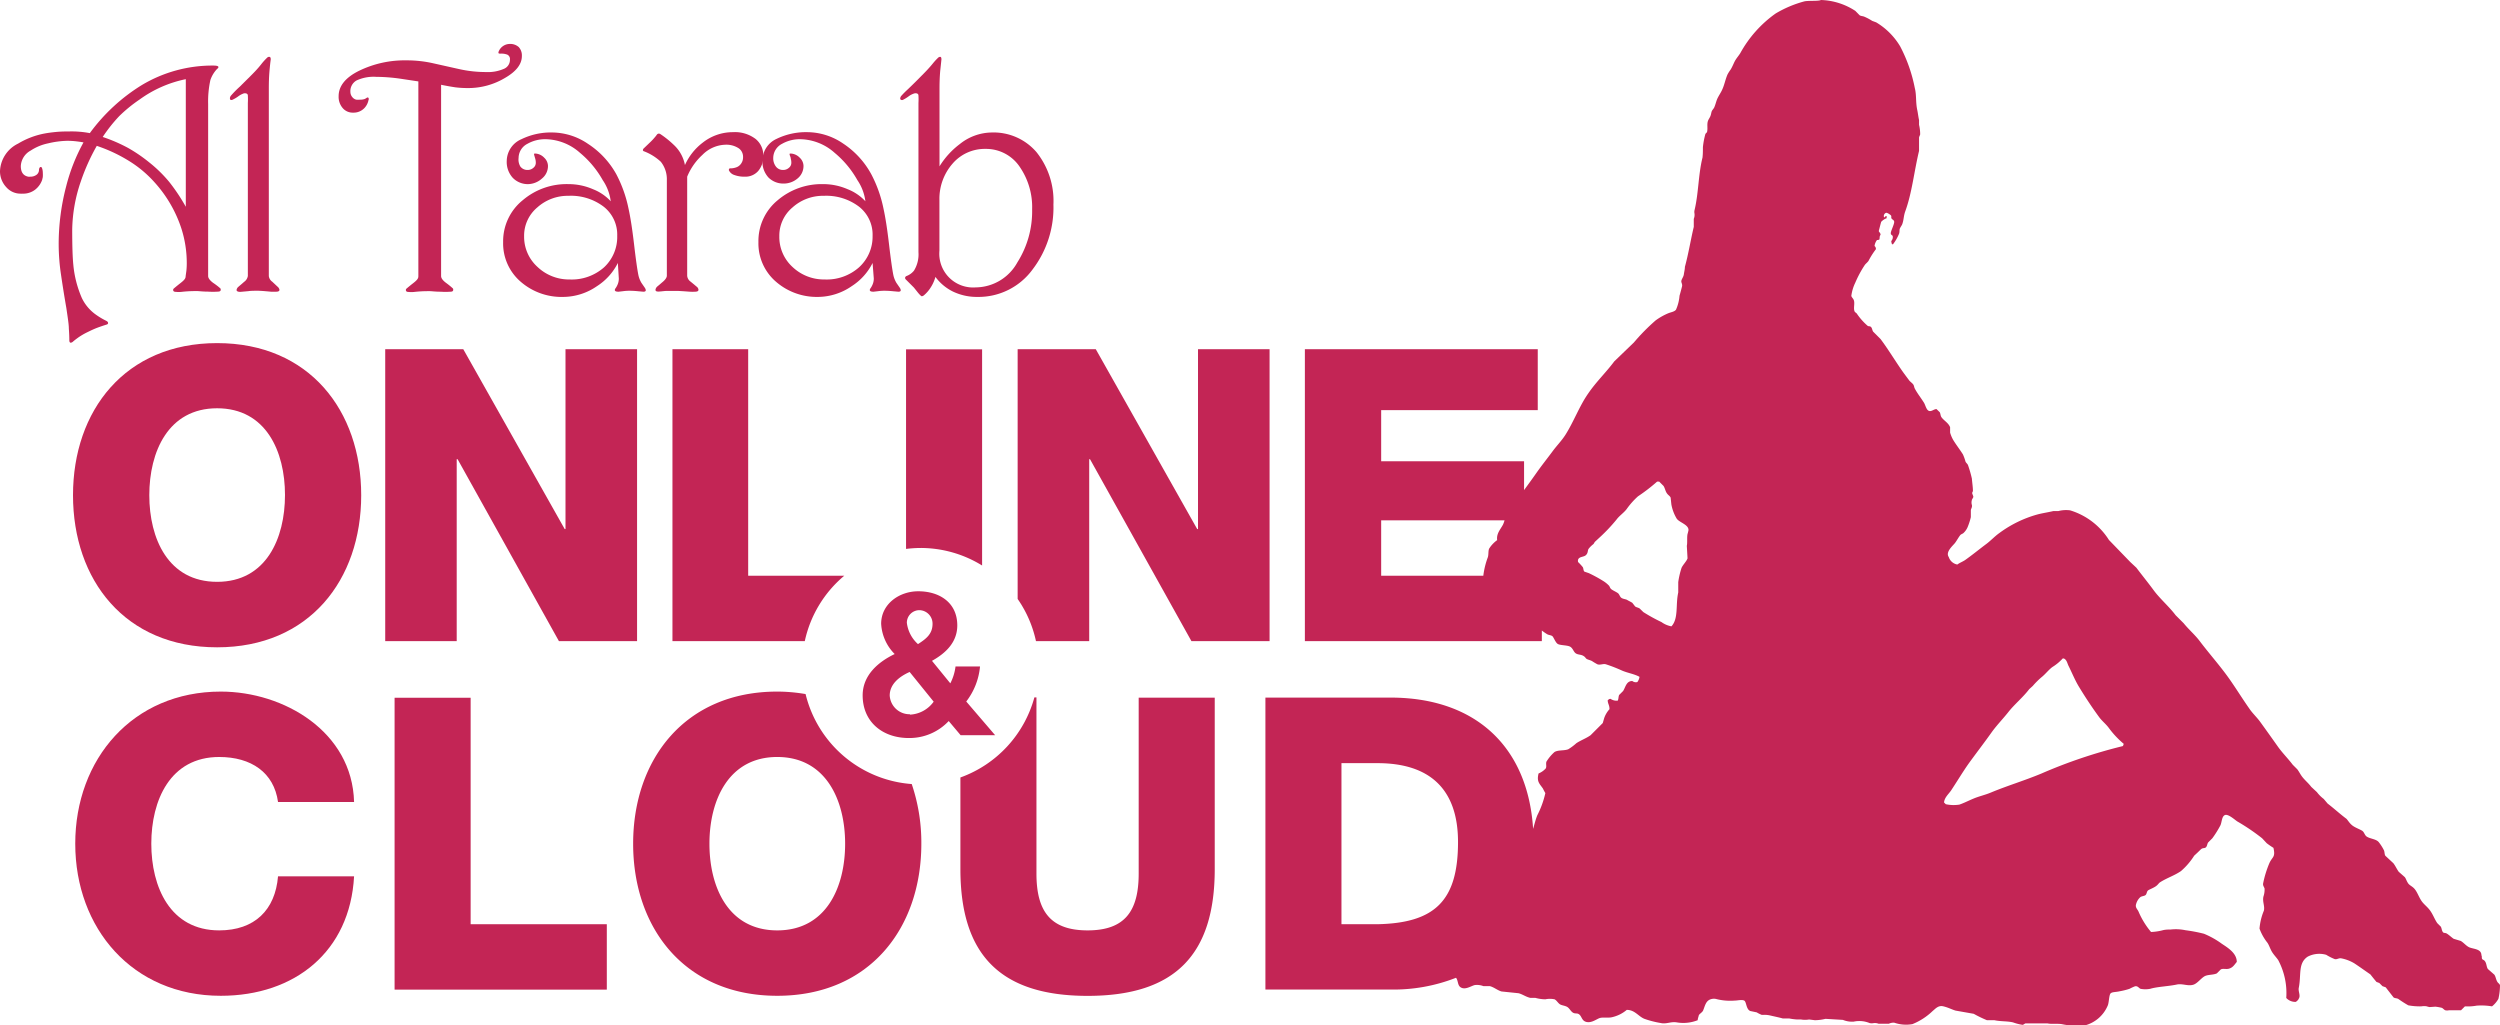
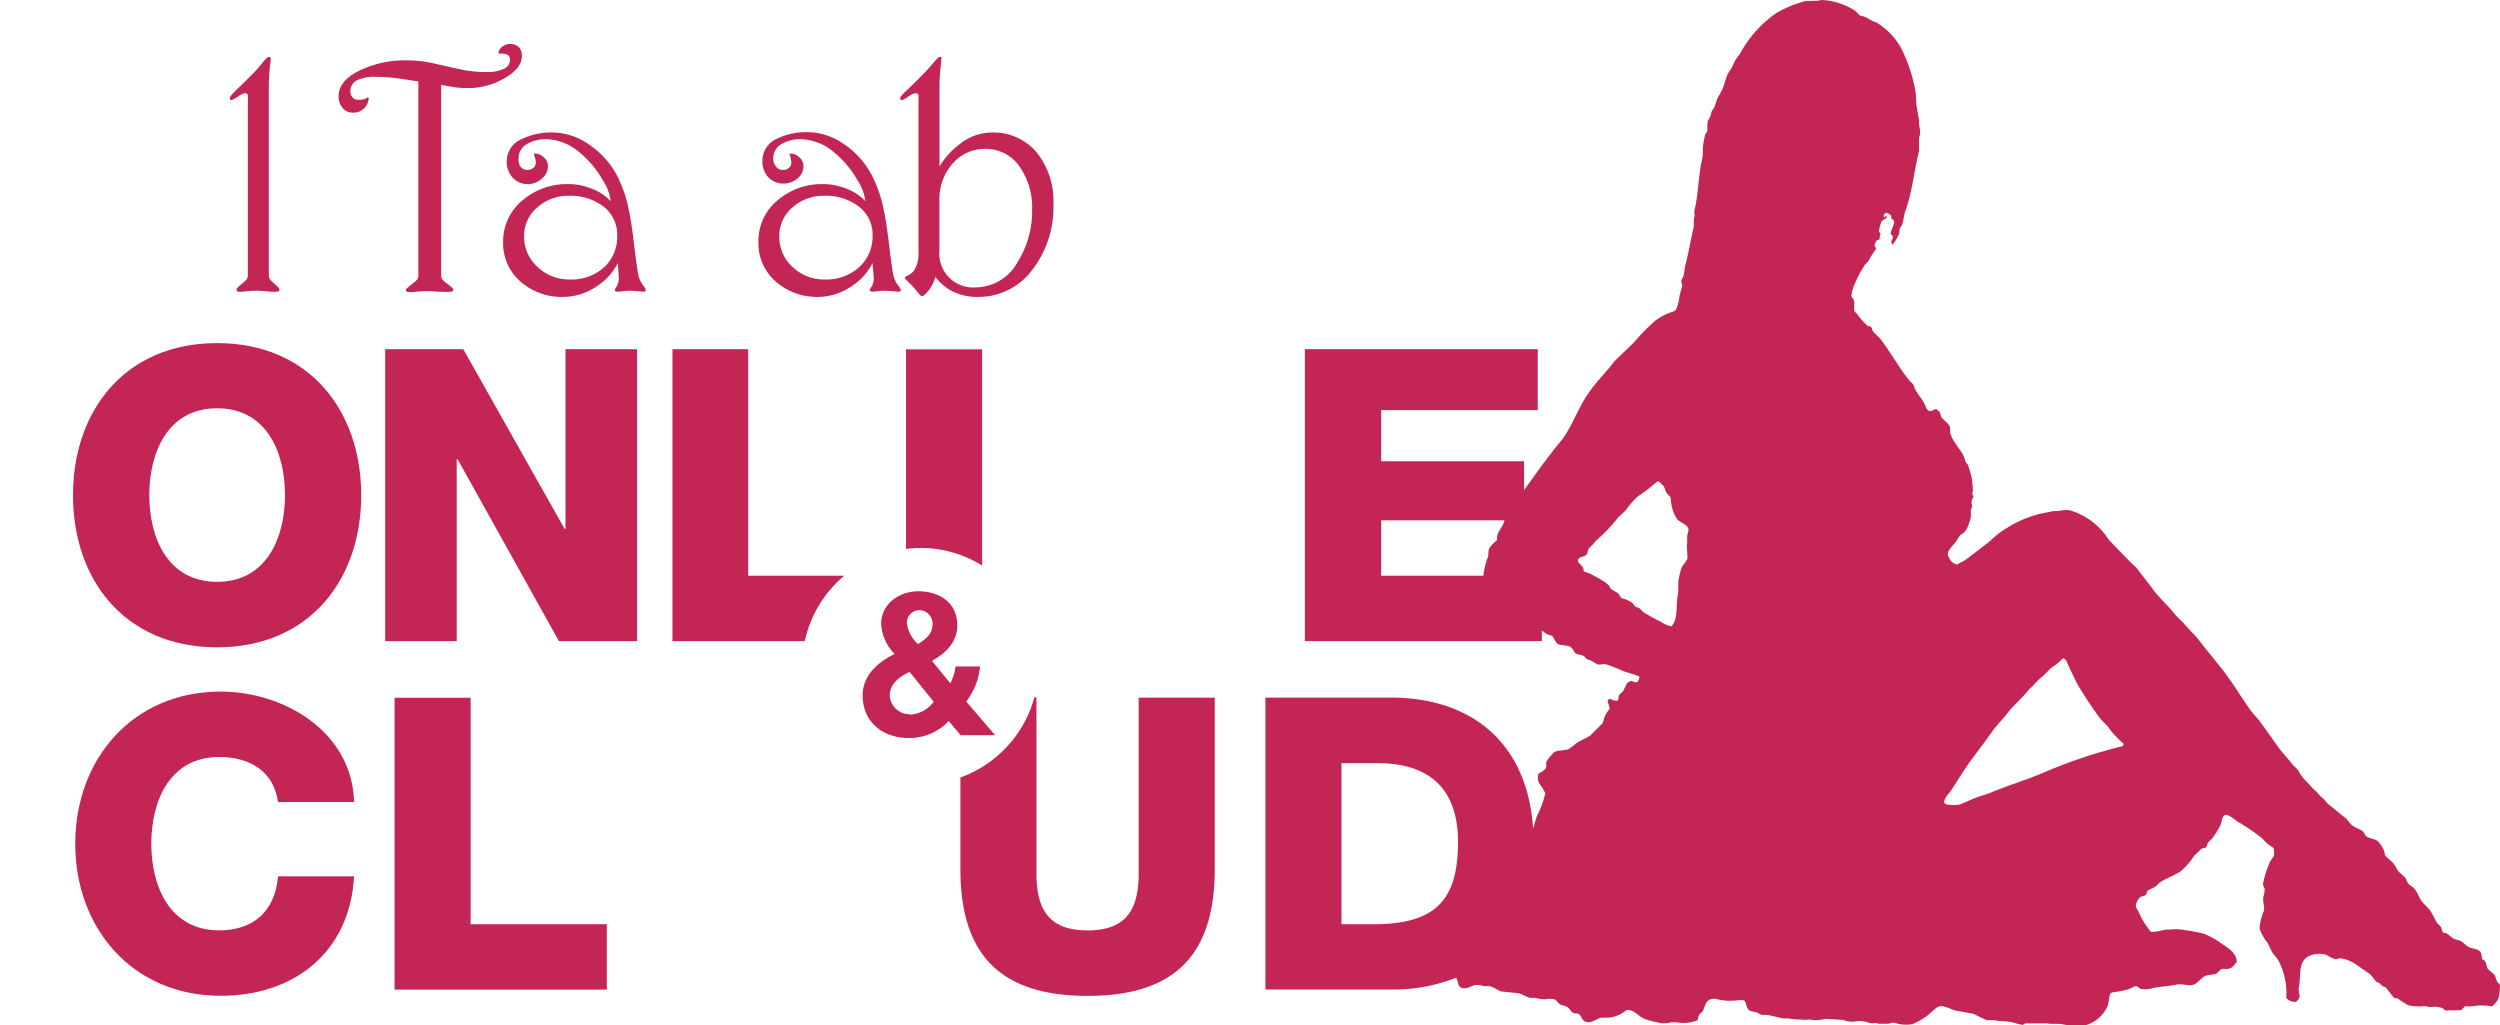
<svg xmlns="http://www.w3.org/2000/svg" viewBox="0 0 312.29 128.08">
  <defs>
    <style>.cls-1{fill:#c32555;}</style>
  </defs>
  <g id="レイヤー_2" data-name="レイヤー 2">
    <g id="文字">
      <path class="cls-1" d="M312.29,123.08c-.05-.19-.22-.26-.31-.4-.2-.29-.21-.67-.4-.93l-.81-.71c-.17-.28-.15-.61-.31-.89s-.32-.23-.4-.36,0-.34-.09-.45c0-.81-.94-.77-1.51-1-.4-.18-.69-.58-1.07-.8l-.89-.27c-.23-.15-.67-.56-.89-.67s-.37,0-.49-.22-.11-.41-.22-.62l-.45-.45c-.33-.49-.5-1-.85-1.51s-.8-.8-1.11-1.25-.49-1-.8-1.42-.68-.49-.89-.81-.23-.52-.4-.75l-.76-.67c-.25-.35-.41-.73-.67-1.07l-1-.93c-.12-.19-.08-.44-.17-.67a5.81,5.81,0,0,0-.63-1c-.32-.44-1.12-.43-1.56-.75-.22-.17-.28-.5-.49-.67s-.88-.4-1.24-.67-.51-.56-.76-.85c-.82-.61-1.55-1.29-2.36-1.91l-.49-.58a4.28,4.28,0,0,1-.85-.85l-.71-.66c-.35-.47-.82-.84-1.16-1.3-.21-.28-.36-.6-.58-.89l-.57-.57c-.58-.77-1.28-1.46-1.83-2.23-.75-1.06-1.47-2.07-2.23-3.12-.41-.57-1-1.11-1.38-1.69-.86-1.22-1.63-2.48-2.49-3.7-1.16-1.64-2.5-3.13-3.7-4.72-.59-.78-1.36-1.43-2-2.22l-1-1c-.85-1.13-2-2.08-2.81-3.21-.68-.92-1.4-1.8-2.09-2.72l-.76-.71-2.67-2.76a8.73,8.73,0,0,0-4.85-3.7,3.89,3.89,0,0,0-1.47.09l-.62,0c-.67.16-1.43.27-2.05.44a14.56,14.56,0,0,0-4.72,2.32c-.59.42-1.11,1-1.7,1.42-.85.64-1.67,1.31-2.53,1.92-.31.22-.68.34-1,.58a1.39,1.39,0,0,1-1.07-.94c-.45-.64.56-1.45.8-1.78s.39-.63.62-.93c.1-.14.27-.17.4-.27a2.19,2.19,0,0,0,.54-.76,8.13,8.13,0,0,0,.4-1.24v-.85c0-.18.2-.38.13-.67a1.07,1.07,0,0,1,0-.62c0-.09.18-.29.18-.4s-.13-.34-.14-.45.08-.21.09-.27c0-.51-.09-1-.13-1.55a14.35,14.35,0,0,0-.49-1.7c-.07-.16-.25-.28-.31-.44a5.83,5.83,0,0,0-.32-.89c-.38-.6-.82-1.16-1.2-1.78a4.09,4.09,0,0,1-.4-.94l0-.67c-.21-.55-.76-.81-1.07-1.24-.14-.19-.11-.4-.22-.63l-.41-.4c-.33,0-.6.33-.93.23s-.44-.68-.62-1c-.37-.6-.84-1.18-1.16-1.79-.09-.17-.08-.33-.18-.49s-.33-.32-.49-.49c-.29-.39-.58-.77-.85-1.15-.94-1.34-1.78-2.75-2.76-4.06l-.93-.93c-.11-.17-.12-.45-.27-.58s-.26-.05-.4-.13a7.71,7.71,0,0,1-1.38-1.56l-.22-.18c-.21-.31-.05-.83-.09-1.25s-.27-.47-.36-.75a5.3,5.3,0,0,1,.49-1.65,13.57,13.57,0,0,1,1.2-2.23c.12-.16.33-.32.45-.49a9.91,9.91,0,0,1,.93-1.47.46.46,0,0,0-.17-.4,1.55,1.55,0,0,1,.31-.75c.12,0,.17,0,.27-.05s0-.44.17-.58c0-.3-.18-.31-.22-.49,0,0,.28-1.12.31-1.16a1.74,1.74,0,0,1,.67-.44c0-.08,0,0,0-.09a.69.69,0,0,0,0-.18c-.18,0-.18.1-.31.18a.43.43,0,0,1,.22-.58c.13-.06.51.2.62.31s0,.25.09.4.25.13.32.36-.35,1.05-.41,1.38.17.29.23.45a.72.72,0,0,1-.18.62,1.39,1.39,0,0,0,.09.4l.13,0a5.81,5.81,0,0,0,.76-1.33c.09-.29,0-.47.13-.71s.22-.34.27-.49c.19-.54.16-1,.36-1.56.85-2.31,1.11-5,1.73-7.57V17.19c0-.09.12-.3.14-.4a5.19,5.19,0,0,0-.14-1.2V15c-.09-.39-.14-.87-.22-1.24-.22-1-.08-1.87-.31-2.76a18.94,18.94,0,0,0-1.83-5.21,8.65,8.65,0,0,0-3-3l-.49-.18a6.58,6.58,0,0,0-1-.53c-.23-.09-.4-.06-.58-.18l-.53-.54A8.3,8.3,0,0,0,227.46,0c-.27.17-1.63.05-2.1.18a14.08,14.08,0,0,0-3.56,1.51,14.81,14.81,0,0,0-4.41,4.95c-.18.29-.44.59-.62.89s-.35.78-.58,1.15a5.16,5.16,0,0,0-.4.63c-.28.66-.38,1.3-.67,1.91-.15.34-.42.73-.58,1.07s-.23.73-.4,1.12c-.07.16-.24.32-.31.48s-.08.4-.18.63-.25.42-.31.62c-.13.43,0,.84-.09,1.29,0,.12-.18.22-.22.31a9.82,9.82,0,0,0-.31,1.65c0,.43,0,.86-.05,1.29-.53,2.13-.49,4.49-1,6.59a1,1,0,0,0,0,.41,1.32,1.32,0,0,1-.09.66v1c-.39,1.63-.66,3.36-1.11,5,0,.31-.09.62-.13.93s-.26.56-.31.8.16.4.08.72-.21.81-.31,1.15a5.31,5.31,0,0,1-.44,1.74c-.19.26-.61.31-.94.44a7.84,7.84,0,0,0-1.6.9,25.33,25.33,0,0,0-2.72,2.76l-2.45,2.36c-1,1.35-2.27,2.56-3.25,4-1.11,1.58-1.8,3.51-2.85,5.17-.45.71-1.06,1.33-1.56,2-.7.95-1.41,1.83-2.09,2.8-.49.7-1,1.4-1.52,2.11V57.62H172.53V51.23h19.56V43.62H163V80.09H192.6V78.76a6.58,6.58,0,0,0,.66.46c.18.11.43.11.62.22s.4.81.71,1,1.22.14,1.56.35.4.61.67.81.62.14.93.31.29.3.45.4.45.15.67.27a7.41,7.41,0,0,0,.67.4c.34.13.72-.1,1.06,0a18.91,18.91,0,0,1,2.05.8c.72.3,1.5.41,2.14.76,0,.07,0,0,0,.08a1.41,1.41,0,0,1-.26.58.72.72,0,0,1-.63-.13c-.76,0-.84.78-1.15,1.25l-.49.49c-.11.23-.06.49-.18.71a1.3,1.3,0,0,1-.89-.22c-.23,0-.22.08-.36.17,0,.45.23.6.22,1.12a3.24,3.24,0,0,0-.66,1.11l-.18.62-1.52,1.52c-.54.39-1.21.62-1.78,1a6.87,6.87,0,0,1-1,.75c-.5.21-1.3.07-1.74.36a5.37,5.37,0,0,0-1,1.2c-.09.31.06.62-.09.85a2.5,2.5,0,0,1-.89.62c-.25,1,.1,1.25.54,1.87a6.45,6.45,0,0,0,.31.58,11.73,11.73,0,0,1-1,2.76c-.23.56-.36,1.15-.53,1.71-.65-10.27-7.2-16.4-17.82-16.4H158.07v36.47h15.68a21.4,21.4,0,0,0,8.13-1.47.87.87,0,0,1,.11.18c.16.38.13.77.45,1,.58.39,1.29-.15,1.78-.27a2.24,2.24,0,0,1,1.07.13h.8c.55.14.93.51,1.47.67l2.13.22c.53.14.9.45,1.47.58l.63,0a5.07,5.07,0,0,0,1.24.18,2.83,2.83,0,0,1,1.16,0c.26.13.43.47.67.62s.6.16.89.32.44.53.71.71.5.06.72.18c.44.24.35.85,1,1s1.27-.37,1.65-.49,1,0,1.47-.09a4.33,4.33,0,0,0,1.91-.93c1,0,1.43.79,2.18,1.11a11.87,11.87,0,0,0,2.05.53c.71.17,1.25-.2,2-.08a4.89,4.89,0,0,0,2.63-.27c0-.19.09-.39.13-.58s.42-.37.54-.62c.25-.59.33-1.24,1-1.43a1.23,1.23,0,0,1,.71,0,7.05,7.05,0,0,0,2.23.18c.37,0,.91-.15,1.2,0s.22,1.06.75,1.3l.81.17a4,4,0,0,0,.62.31c.1,0,.24,0,.27,0a3.17,3.17,0,0,1,.84.09c.46.11,1.1.24,1.52.36h.8a7.26,7.26,0,0,0,1,.13l.49,0a2.91,2.91,0,0,0,1,0l.72.09a5.81,5.81,0,0,0,1.33-.17l2.18.13a3,3,0,0,0,1.34.22,3.37,3.37,0,0,1,2,.18,1.27,1.27,0,0,0,.53,0,1.25,1.25,0,0,1,.58.08h1.29a1.36,1.36,0,0,1,.67-.13,4.53,4.53,0,0,0,2.27.18,7.86,7.86,0,0,0,2.54-1.65c.29-.22.67-.72,1.29-.58s1.06.39,1.56.54l2.27.4a14.9,14.9,0,0,0,1.65.8l.93,0c.78.17,1.57.1,2.32.27a6.26,6.26,0,0,0,1.2.31c.1,0,.26-.15.36-.18l2.76,0c.5.11,1.19,0,1.78.09a9.51,9.51,0,0,0,2.81.18,4.28,4.28,0,0,0,2.93-2.5c.15-.33.16-1.22.32-1.47s.65-.19,1.15-.31a8.78,8.78,0,0,0,1.25-.31,5.79,5.79,0,0,1,.67-.31c.36-.09.5.23.71.31a3.21,3.21,0,0,0,1.2,0c.89-.27,2.27-.31,3.3-.53.75-.17,1.44.25,2.14,0,.46-.17.86-.72,1.29-1s1.09-.17,1.6-.4l.49-.49c.27-.15.64,0,1-.09.53-.15.68-.48,1-.85,0-1.12-1.17-1.8-1.87-2.27a10.65,10.65,0,0,0-2.23-1.25,19.32,19.32,0,0,0-2.31-.44,5.82,5.82,0,0,0-1.83-.09c-.23,0-.66,0-1,.09a6.8,6.8,0,0,1-1.47.22,10.12,10.12,0,0,1-1.56-2.54c-.12-.29-.44-.51-.31-.93a1.79,1.79,0,0,1,.54-.89c.19-.13.51-.12.66-.27s.13-.46.32-.58.62-.28.93-.49.36-.4.58-.53c.84-.53,1.79-.83,2.58-1.38a8.68,8.68,0,0,0,1.65-1.92c.27-.25.54-.5.8-.76s.44-.13.63-.26.18-.44.31-.63l.53-.53a12.81,12.81,0,0,0,1-1.6c.19-.38.16-1.14.58-1.3s1.28.65,1.55.81a26,26,0,0,1,3.08,2.09l.58.62a9.64,9.64,0,0,0,.84.58c.27,1.19-.12,1.08-.49,1.87a12.94,12.94,0,0,0-.8,2.58c-.05.26.13.45.18.63a2.66,2.66,0,0,1-.14,1c-.15.67.2,1.18.05,1.78a7.29,7.29,0,0,0-.54,2.23,6.2,6.2,0,0,0,1,1.78c.24.38.34.78.58,1.16s.54.67.76,1a8.76,8.76,0,0,1,1,4.72,1.53,1.53,0,0,0,1.21.49c.13-.13.28-.2.35-.4.26-.37-.08-.9,0-1.33.34-1.66-.12-3.09,1.12-3.92a3.14,3.14,0,0,1,2.31-.23,6.69,6.69,0,0,0,1.07.54c.29.07.5-.17.85-.09a5,5,0,0,1,1.6.62c.65.43,1.33.92,2,1.38.25.32.5.63.76.94l.35.13.4.4.4.14L299,124.6c.17.11.39.08.58.18a14.73,14.73,0,0,0,1.25.8,8,8,0,0,0,1.65.13,1.74,1.74,0,0,1,.66,0,2.09,2.09,0,0,0,.36.09l.71-.05a5.59,5.59,0,0,1,.8.14c.16.06.3.26.45.31a1,1,0,0,0,.45,0l1.51,0,.49-.49a6.25,6.25,0,0,0,1.47-.09,8.06,8.06,0,0,1,1.91.09,3.15,3.15,0,0,0,.8-.94A7.72,7.72,0,0,0,312.29,123.08ZM187.74,65.55c-.33.61-.83,1.11-.72,1.92a3.81,3.81,0,0,0-1,1.06c-.14.31-.05.81-.18,1.12a9.89,9.89,0,0,0-.55,2.27H172.53V65h15.41A3.3,3.3,0,0,1,187.74,65.55Zm-15.67,49.9h-4.5V95.33h4.5c6.49,0,10.06,3.21,10.06,9.85C182.13,112.49,179.27,115.3,172.07,115.45ZM210.8,66.71c-.09.4,0,1.11-.09,1.47l.09,1.56c-.1.35-.58.81-.75,1.2a10.32,10.32,0,0,0-.41,1.78c0,.43,0,.86,0,1.29-.35,1.55.06,3.24-.85,4.23a3,3,0,0,1-1.24-.53,21.39,21.39,0,0,1-2.27-1.25l-.45-.44c-.18-.13-.41-.14-.58-.27l-.35-.45c-.2-.13-.45-.24-.63-.35s-.41-.1-.67-.23-.29-.47-.49-.62-.49-.27-.75-.44-.24-.33-.36-.49a3.6,3.6,0,0,0-.71-.58,17.2,17.2,0,0,0-1.83-1l-.53-.18c-.16-.12-.11-.4-.22-.57a6.76,6.76,0,0,0-.58-.63.57.57,0,0,1,0-.31c.15-.4.73-.29,1-.58s.17-.54.31-.76A3.07,3.07,0,0,1,199,68c.11-.08.14-.2.22-.31l.67-.62a21.08,21.08,0,0,0,2.05-2.18c.35-.47.9-.83,1.25-1.29A9.57,9.57,0,0,1,204.61,62,22.13,22.13,0,0,0,207,60.16h.26l.54.54c.18.28.22.61.4.89s.4.35.49.58l.09.84a5.32,5.32,0,0,0,.67,1.78c.33.48,1.49.74,1.47,1.43C210.89,66.38,210.85,66.55,210.8,66.71ZM265.17,93.2A63.11,63.11,0,0,0,255,96.63c-2.09.87-4.23,1.51-6.28,2.36-.73.31-1.46.46-2.18.76s-1.2.56-1.79.76a4.66,4.66,0,0,1-1.69-.05l-.22-.22c.06-.64.6-1.07.89-1.51.74-1.12,1.43-2.27,2.18-3.34,1-1.38,2-2.67,2.94-4,.61-.83,1.34-1.58,2-2.41.78-1,1.84-1.85,2.63-2.89l.44-.4A10.32,10.32,0,0,1,255,84.61c.47-.36.89-.93,1.38-1.29a6.07,6.07,0,0,0,1.29-1.07c.09,0,.08,0,.13,0,.41.19.42.62.63,1,.42.85.79,1.77,1.29,2.58.79,1.3,1.61,2.54,2.49,3.74.35.48.85.87,1.2,1.34a11.23,11.23,0,0,0,1.87,2A.64.64,0,0,1,265.17,93.2Z" />
      <path class="cls-1" d="M27.12,42.86c-11.49,0-18,8.42-18,19s6.48,19,18,19,18-8.43,18-19S38.62,42.86,27.12,42.86Zm0,29.82c-6.12,0-8.47-5.41-8.47-10.82S21,51,27.12,51s8.48,5.41,8.48,10.83S33.25,72.68,27.12,72.68Z" />
      <polygon class="cls-1" points="57.05 57.36 57.16 57.36 69.82 80.09 79.58 80.09 79.58 43.62 70.64 43.62 70.64 66.09 70.54 66.09 57.87 43.62 48.12 43.62 48.12 80.09 57.05 80.09 57.05 57.36" />
      <path class="cls-1" d="M84,43.62V80.09h16.53a14.7,14.7,0,0,1,4.93-8.17h-12V43.62Z" />
      <path class="cls-1" d="M113.18,68.57a15.25,15.25,0,0,1,1.8-.12,14.62,14.62,0,0,1,7.7,2.19v-27h-9.5Z" />
-       <path class="cls-1" d="M136.06,80.09V57.36h.1l12.67,22.73h9.76V43.62h-8.94V66.09h-.1L136.88,43.62h-9.76v31.2a14.56,14.56,0,0,1,2.29,5.27Z" />
      <path class="cls-1" d="M27.38,94.56c4,0,6.84,1.94,7.35,5.62h9.5C44,91.39,35.45,86.39,27.58,86.39c-11,0-18.18,8.43-18.18,19s7.15,19,18.18,19c9.25,0,16.14-5.52,16.65-14.92h-9.5c-.35,4.19-2.91,6.75-7.35,6.75-6.13,0-8.48-5.42-8.48-10.83S21.25,94.56,27.38,94.56Z" />
      <polygon class="cls-1" points="58.79 87.16 49.29 87.16 49.29 123.62 75.8 123.62 75.8 115.45 58.79 115.45 58.79 87.16" />
-       <path class="cls-1" d="M100.63,86.7a21,21,0,0,0-3.54-.31c-11.49,0-18,8.43-18,19s6.48,19,18,19,18-8.43,18-19a22.77,22.77,0,0,0-1.2-7.45A14.76,14.76,0,0,1,100.63,86.7Zm-3.54,29.52c-6.13,0-8.47-5.42-8.47-10.83S91,94.56,97.09,94.56s8.48,5.41,8.48,10.83S103.22,116.22,97.09,116.22Z" />
      <path class="cls-1" d="M142.24,109.12c0,4.7-1.73,7.1-6.38,7.1s-6.39-2.4-6.39-7.1v-22h-.26a14.77,14.77,0,0,1-9.24,10v11.44c0,10.58,4.86,15.84,15.89,15.84s15.88-5.26,15.88-15.84V87.15h-9.5Z" />
      <path class="cls-1" d="M124.31,91.84l-3.61-4.21a8.4,8.4,0,0,0,1.72-4.38h-3.06a6.24,6.24,0,0,1-.65,2.11l-2.29-2.81c1.79-1,3.16-2.37,3.16-4.43,0-2.82-2.19-4.26-4.88-4.26-2.37,0-4.63,1.59-4.63,4.06a5.8,5.8,0,0,0,1.69,3.78c-2.09,1-4,2.67-4,5.16,0,3.36,2.54,5.33,5.75,5.33a6.72,6.72,0,0,0,5-2.12L120,91.84Zm-9.44-15.62a1.68,1.68,0,0,1,1.62,1.7c0,1.29-.82,1.89-1.82,2.54a4.26,4.26,0,0,1-1.39-2.67A1.57,1.57,0,0,1,114.87,76.22Zm-1.19,13a2.48,2.48,0,0,1-2.54-2.34c0-1.44,1.24-2.39,2.49-2.94l3,3.71A3.88,3.88,0,0,1,113.68,89.27Z" />
-       <path class="cls-1" d="M27.5,36a.22.22,0,0,1,.07.12.51.51,0,0,1,0,.09c0,.15-.13.22-.37.22a8.94,8.94,0,0,1-1.2,0c-.67,0-1.13-.07-1.39-.07-.43,0-1.08,0-1.94.1a3.43,3.43,0,0,1-.69,0c-.23,0-.35-.08-.35-.24a.21.21,0,0,1,.06-.16s.33-.29.87-.71.63-.61.63-.86l.09-.64a9,9,0,0,0,.05-1,14.14,14.14,0,0,0-.69-4.36,16,16,0,0,0-3.33-5.71,14.35,14.35,0,0,0-3.22-2.69,19,19,0,0,0-4-1.87,25.47,25.47,0,0,0-2,4.46,19.31,19.31,0,0,0-1.07,6c0,2.05.05,3.52.14,4.4a13.44,13.44,0,0,0,1.07,4.16,5.4,5.4,0,0,0,1.58,1.94,9,9,0,0,0,1.45.89c.16.08.24.17.24.28s-.07.16-.2.2c-.39.12-.77.25-1.12.38s-.77.32-1.23.55a8.11,8.11,0,0,0-1.2.7c-.23.17-.45.33-.65.51a.48.48,0,0,1-.26.12c-.12,0-.18-.11-.18-.32q0-.63-.06-1.44c0-.53-.14-1.39-.31-2.56-.24-1.38-.46-2.76-.66-4.12a26.22,26.22,0,0,1-.3-3.83,28.46,28.46,0,0,1,.94-7.28,22.94,22.94,0,0,1,2.16-5.47c-.29-.06-.61-.1-.94-.14a9.58,9.58,0,0,0-1.14-.06A11.3,11.3,0,0,0,6,17.91a6.22,6.22,0,0,0-2.17.9,2.33,2.33,0,0,0-1.23,1.93c0,.77.31,1.21.93,1.33a.79.79,0,0,0,.24,0,1.28,1.28,0,0,0,.74-.2.76.76,0,0,0,.36-.6c0-.27.11-.41.22-.41s.14.08.19.23a2.07,2.07,0,0,1,.07.56,2.87,2.87,0,0,1,0,.39c0,.15-.06.28-.08.42a2.7,2.7,0,0,1-.89,1.24,2.44,2.44,0,0,1-1.56.49.86.86,0,0,1-.22,0,2.35,2.35,0,0,1-1.8-.79A2.91,2.91,0,0,1,0,21.39a4,4,0,0,1,2.26-3.45,10,10,0,0,1,3.35-1.27c.43-.08.91-.14,1.43-.19s1.07-.06,1.62-.06a12.17,12.17,0,0,1,2.56.21,22.93,22.93,0,0,1,6.49-6,17.16,17.16,0,0,1,8.91-2.44q.66,0,.66.18c0,.06,0,.13-.14.22A3.73,3.73,0,0,0,26.28,10,12.46,12.46,0,0,0,26,13V34.48c0,.26.21.54.62.85A8.89,8.89,0,0,1,27.5,36ZM23.21,25.83V9.89a14.86,14.86,0,0,0-5.77,2.54,18.1,18.1,0,0,0-2.55,2.08,19.17,19.17,0,0,0-2.06,2.6A19.64,19.64,0,0,1,16,18.48a18.93,18.93,0,0,1,2.61,1.78,16.64,16.64,0,0,1,2.54,2.48A23.56,23.56,0,0,1,23.21,25.83Z" />
      <path class="cls-1" d="M34.67,35.81a.66.66,0,0,1,.24.39c0,.16-.14.24-.44.24l-.61,0q-1.24-.12-1.65-.12c-.48,0-.88,0-1.18.05l-1,.09q-.48,0-.48-.24a.64.64,0,0,1,.2-.37c.33-.28.58-.49.74-.64a1.1,1.1,0,0,0,.47-.74V12.87a7.72,7.72,0,0,0,0-.93c0-.22-.19-.32-.49-.28a2.62,2.62,0,0,0-.74.4,4.21,4.21,0,0,1-.71.41c-.2.07-.3,0-.3-.22a.59.59,0,0,1,.12-.29,12.88,12.88,0,0,1,1.11-1.13l1.25-1.24c.46-.46,1-1,1.49-1.64a7.57,7.57,0,0,1,.73-.79l.12-.06.1,0c.12,0,.18.11.18.32-.06.44-.12,1-.17,1.61s-.07,1.32-.07,2V34.48a1,1,0,0,0,.43.71Z" />
      <path class="cls-1" d="M65.19,7q0,1.52-2.1,2.73A8.93,8.93,0,0,1,58.49,11a12.59,12.59,0,0,1-1.6-.09c-.47-.07-1.06-.17-1.79-.32V34.48c0,.26.2.54.61.85a9.47,9.47,0,0,1,.84.68.17.17,0,0,1,.06.12.18.18,0,0,1,0,.09c0,.15-.12.22-.36.22a9,9,0,0,1-1.2,0c-.67,0-1.13-.07-1.38-.07-.43,0-1.08,0-1.94.1a3.42,3.42,0,0,1-.69,0c-.22,0-.34-.08-.34-.24a.21.21,0,0,1,.06-.16s.33-.29.87-.71.63-.61.63-.86V10.17L50,9.83A21.79,21.79,0,0,0,47,9.6a5.06,5.06,0,0,0-2.46.45,1.53,1.53,0,0,0-.77,1.45,1,1,0,0,0,.24.63.89.89,0,0,0,.49.32,2.45,2.45,0,0,0,.46,0,1.72,1.72,0,0,0,.52-.06,1,1,0,0,0,.31-.16c.1-.07.19-.07.24,0a.32.32,0,0,1,0,.28,2,2,0,0,1-.52,1,1.85,1.85,0,0,1-1.41.56,1.63,1.63,0,0,1-1.3-.58,2.15,2.15,0,0,1-.5-1.47c0-1.28.86-2.35,2.6-3.2a13,13,0,0,1,5.86-1.28,14.91,14.91,0,0,1,3.33.36l3.22.72A15.23,15.23,0,0,0,60.71,9a5,5,0,0,0,2.21-.39,1.21,1.21,0,0,0,.78-1.15.61.61,0,0,0-.32-.63,2,2,0,0,0-.81-.13c-.2,0-.31,0-.31-.12a.52.52,0,0,1,.06-.21,1.51,1.51,0,0,1,1.34-.88,1.58,1.58,0,0,1,1.14.39A1.54,1.54,0,0,1,65.19,7Z" />
      <path class="cls-1" d="M80.53,35.92a.77.77,0,0,1,.14.32c0,.14-.1.2-.3.2l-.67-.06a10.9,10.9,0,0,0-1.11-.06,5.93,5.93,0,0,0-.8.06l-.53.06c-.31,0-.46-.07-.46-.22a.41.41,0,0,1,.1-.22,2.48,2.48,0,0,0,.29-.56,1.88,1.88,0,0,0,.11-.65l-.12-1.94a7.31,7.31,0,0,1-2.6,2.89,7.48,7.48,0,0,1-4.22,1.35,7.77,7.77,0,0,1-5.25-1.84,6.31,6.31,0,0,1-2.26-5A6.59,6.59,0,0,1,65.31,25,8.45,8.45,0,0,1,71,23a7.62,7.62,0,0,1,3.06.63,6,6,0,0,1,2.23,1.51,6,6,0,0,0-1-2.64,12.18,12.18,0,0,0-2.84-3.41,6.63,6.63,0,0,0-4.24-1.7,4.48,4.48,0,0,0-2.32.57,2,2,0,0,0-1.11,1.77A1.69,1.69,0,0,0,65,20.8a1.09,1.09,0,0,0,.92.43,1.05,1.05,0,0,0,.71-.27.79.79,0,0,0,.3-.62,1.81,1.81,0,0,0-.07-.52c-.05-.16-.09-.31-.13-.45s0-.15,0-.18a1,1,0,0,1,.26,0,1.68,1.68,0,0,1,1,.52,1.44,1.44,0,0,1,.46,1,2,2,0,0,1-.75,1.59A2.67,2.67,0,0,1,66,23a2.61,2.61,0,0,1-1.94-.78,2.93,2.93,0,0,1-.76-2.12,3,3,0,0,1,1.83-2.71,8.38,8.38,0,0,1,3.9-.84,8,8,0,0,1,4.42,1.42A10.7,10.7,0,0,1,77,21.79a16,16,0,0,1,1.51,4.26c.24,1.08.47,2.55.69,4.43s.4,3.16.54,3.86a3.21,3.21,0,0,0,.39,1ZM77.1,29.46a4.43,4.43,0,0,0-1.69-3.64A6.76,6.76,0,0,0,71,24.46a5.69,5.69,0,0,0-3.88,1.45,4.6,4.6,0,0,0-1.65,3.59,5.07,5.07,0,0,0,1.68,3.85,5.7,5.7,0,0,0,4,1.56,6.08,6.08,0,0,0,4.31-1.52A5.17,5.17,0,0,0,77.1,29.46Z" />
-       <path class="cls-1" d="M95.35,19.45a2.81,2.81,0,0,1-.63,1.9,2.12,2.12,0,0,1-1.68.72,3.55,3.55,0,0,1-1.28-.2,1.12,1.12,0,0,1-.69-.56.17.17,0,0,1,0-.18c0-.07.08-.1.18-.1a2,2,0,0,0,.67-.11,1.18,1.18,0,0,0,.56-.36,1.35,1.35,0,0,0,.34-.95,1.29,1.29,0,0,0-.52-1.07,2.82,2.82,0,0,0-1.74-.46,4.19,4.19,0,0,0-2.82,1.27,7.59,7.59,0,0,0-1.9,2.72V34.45a1,1,0,0,0,.44.74l.77.64a.53.53,0,0,1,.2.37c0,.16-.15.24-.44.24a5.54,5.54,0,0,1-.61,0c-.83-.06-1.38-.1-1.65-.1-.51,0-.92,0-1.22,0s-.65.06-1,.08-.45-.07-.45-.22a.68.68,0,0,1,.25-.43l.54-.46c.42-.33.63-.63.63-.88V22.51a3.51,3.51,0,0,0-.75-2.3,6.45,6.45,0,0,0-2.16-1.33s-.08-.05-.08-.12a.3.3,0,0,1,.08-.2l.93-.89a6.78,6.78,0,0,0,.46-.5,3.8,3.8,0,0,0,.27-.34.31.31,0,0,1,.26-.14.38.38,0,0,1,.18.06,11.82,11.82,0,0,1,1.68,1.35,4.58,4.58,0,0,1,1.39,2.52,7.21,7.21,0,0,1,2.22-2.8,6.06,6.06,0,0,1,3.79-1.31,4.26,4.26,0,0,1,2.82.85A2.64,2.64,0,0,1,95.35,19.45Z" />
      <path class="cls-1" d="M112.38,35.92a.77.77,0,0,1,.14.32c0,.14-.1.2-.3.2l-.67-.06a10.9,10.9,0,0,0-1.11-.06,5.93,5.93,0,0,0-.8.06l-.53.06c-.31,0-.46-.07-.46-.22a.41.41,0,0,1,.1-.22,2.48,2.48,0,0,0,.29-.56,1.88,1.88,0,0,0,.11-.65L109,32.85a7.31,7.31,0,0,1-2.6,2.89,7.48,7.48,0,0,1-4.22,1.35A7.77,7.77,0,0,1,97,35.25a6.31,6.31,0,0,1-2.26-5A6.59,6.59,0,0,1,97.16,25a8.46,8.46,0,0,1,5.66-2,7.61,7.61,0,0,1,3.05.63,6,6,0,0,1,2.23,1.51,6,6,0,0,0-1-2.64,12.18,12.18,0,0,0-2.84-3.41,6.63,6.63,0,0,0-4.24-1.7,4.48,4.48,0,0,0-2.32.57,2,2,0,0,0-1.11,1.77,1.69,1.69,0,0,0,.33,1.07,1.09,1.09,0,0,0,.92.43,1.05,1.05,0,0,0,.71-.27.79.79,0,0,0,.3-.62,1.81,1.81,0,0,0-.07-.52c0-.16-.09-.31-.13-.45s0-.15,0-.18a1,1,0,0,1,.26,0,1.68,1.68,0,0,1,1,.52,1.44,1.44,0,0,1,.46,1,2,2,0,0,1-.75,1.59,2.67,2.67,0,0,1-1.75.63A2.62,2.62,0,0,1,96,22.18a2.93,2.93,0,0,1-.76-2.12A3,3,0,0,1,97,17.35a8.38,8.38,0,0,1,3.9-.84,8,8,0,0,1,4.42,1.42,10.7,10.7,0,0,1,3.53,3.86,16,16,0,0,1,1.51,4.26c.24,1.08.47,2.55.69,4.43s.4,3.16.54,3.86a3.21,3.21,0,0,0,.39,1ZM109,29.46a4.43,4.43,0,0,0-1.69-3.64,6.76,6.76,0,0,0-4.4-1.36A5.69,5.69,0,0,0,99,25.91a4.6,4.6,0,0,0-1.65,3.59A5.07,5.07,0,0,0,99,33.35a5.7,5.7,0,0,0,4,1.56,6.08,6.08,0,0,0,4.31-1.52A5.17,5.17,0,0,0,109,29.46Z" />
      <path class="cls-1" d="M131.59,25.55A12.75,12.75,0,0,1,129,33.64a8.37,8.37,0,0,1-6.92,3.45,6.9,6.9,0,0,1-3-.65,6,6,0,0,1-2.23-1.85A4.74,4.74,0,0,1,116.2,36a4.15,4.15,0,0,1-.79.89.5.5,0,0,1-.28.12s-.1-.06-.2-.16a4.64,4.64,0,0,1-.37-.43l-.4-.5-1-1a.29.29,0,0,1-.1-.2.27.27,0,0,1,.18-.24,2.2,2.2,0,0,0,.93-.67,3.89,3.89,0,0,0,.56-2.32V12.87a7.72,7.72,0,0,0,0-.93c0-.22-.18-.32-.48-.28a2.35,2.35,0,0,0-.78.4,5.13,5.13,0,0,1-.67.41.28.28,0,0,1-.25,0,.17.17,0,0,1-.1-.16.57.57,0,0,1,.16-.36,11.33,11.33,0,0,1,.81-.81c.72-.69,1.23-1.2,1.56-1.54.49-.49,1-1,1.53-1.65a7.36,7.36,0,0,1,.71-.77.42.42,0,0,1,.22-.08c.11,0,.16.11.16.32-.09.89-.15,1.4-.16,1.52-.06.74-.08,1.44-.08,2.12v9.72A10.1,10.1,0,0,1,119.89,18a6.48,6.48,0,0,1,4-1.45A7.06,7.06,0,0,1,129.47,19,9.75,9.75,0,0,1,131.59,25.55Zm-2.66.6a8.87,8.87,0,0,0-1.51-5.25,5.06,5.06,0,0,0-4.3-2.3A5.3,5.3,0,0,0,119,20.43,6.67,6.67,0,0,0,117.35,25v6.3a4.22,4.22,0,0,0,4.52,4.6,6,6,0,0,0,5.22-3.13A11.93,11.93,0,0,0,128.93,26.15Z" />
    </g>
  </g>
</svg>